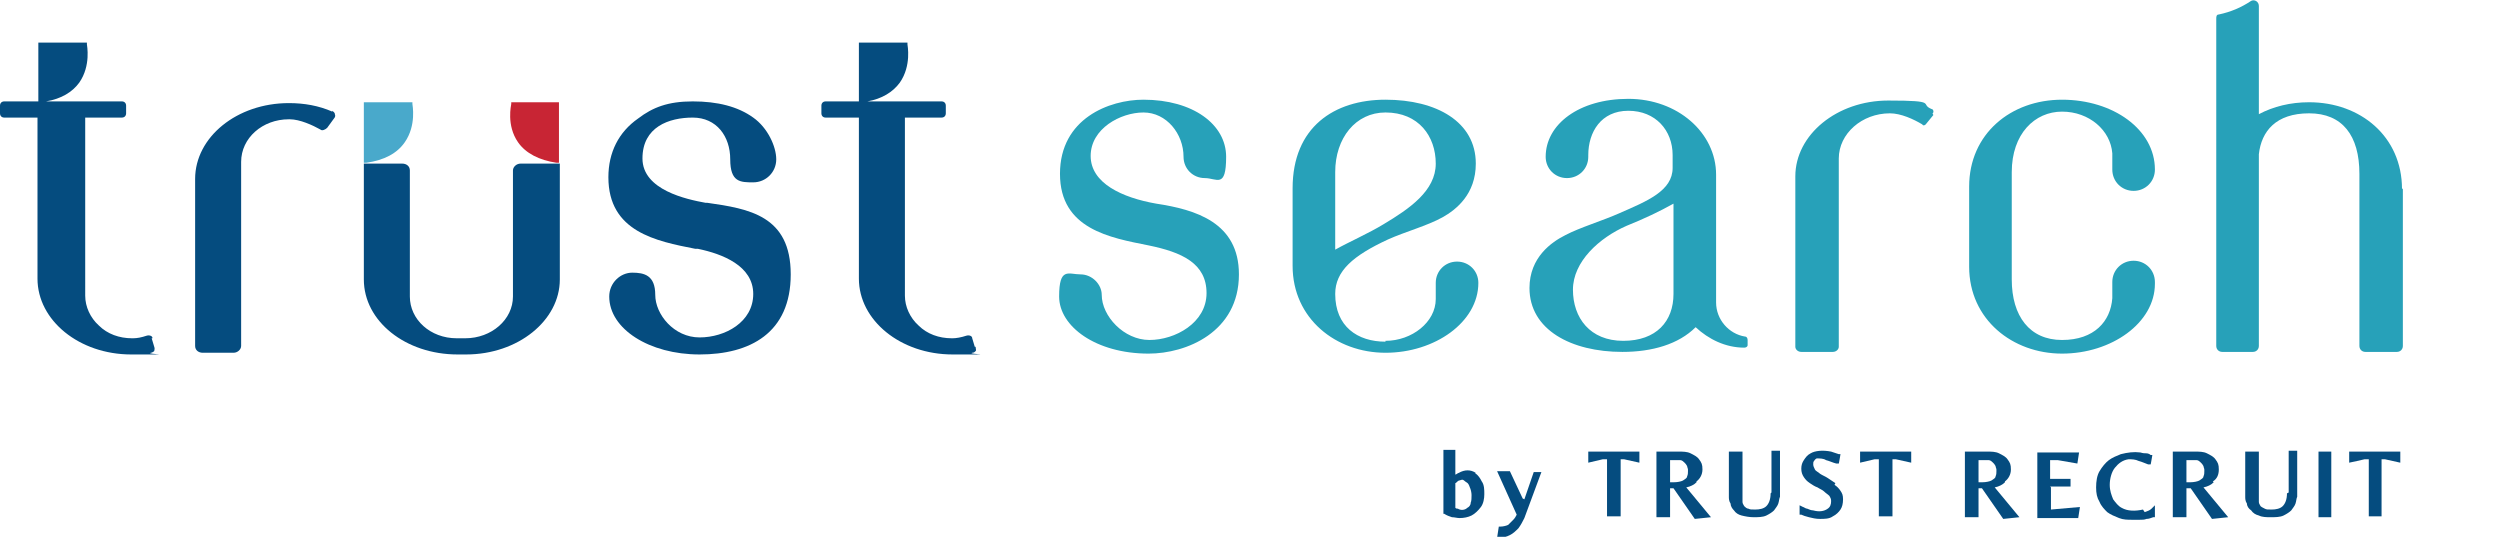
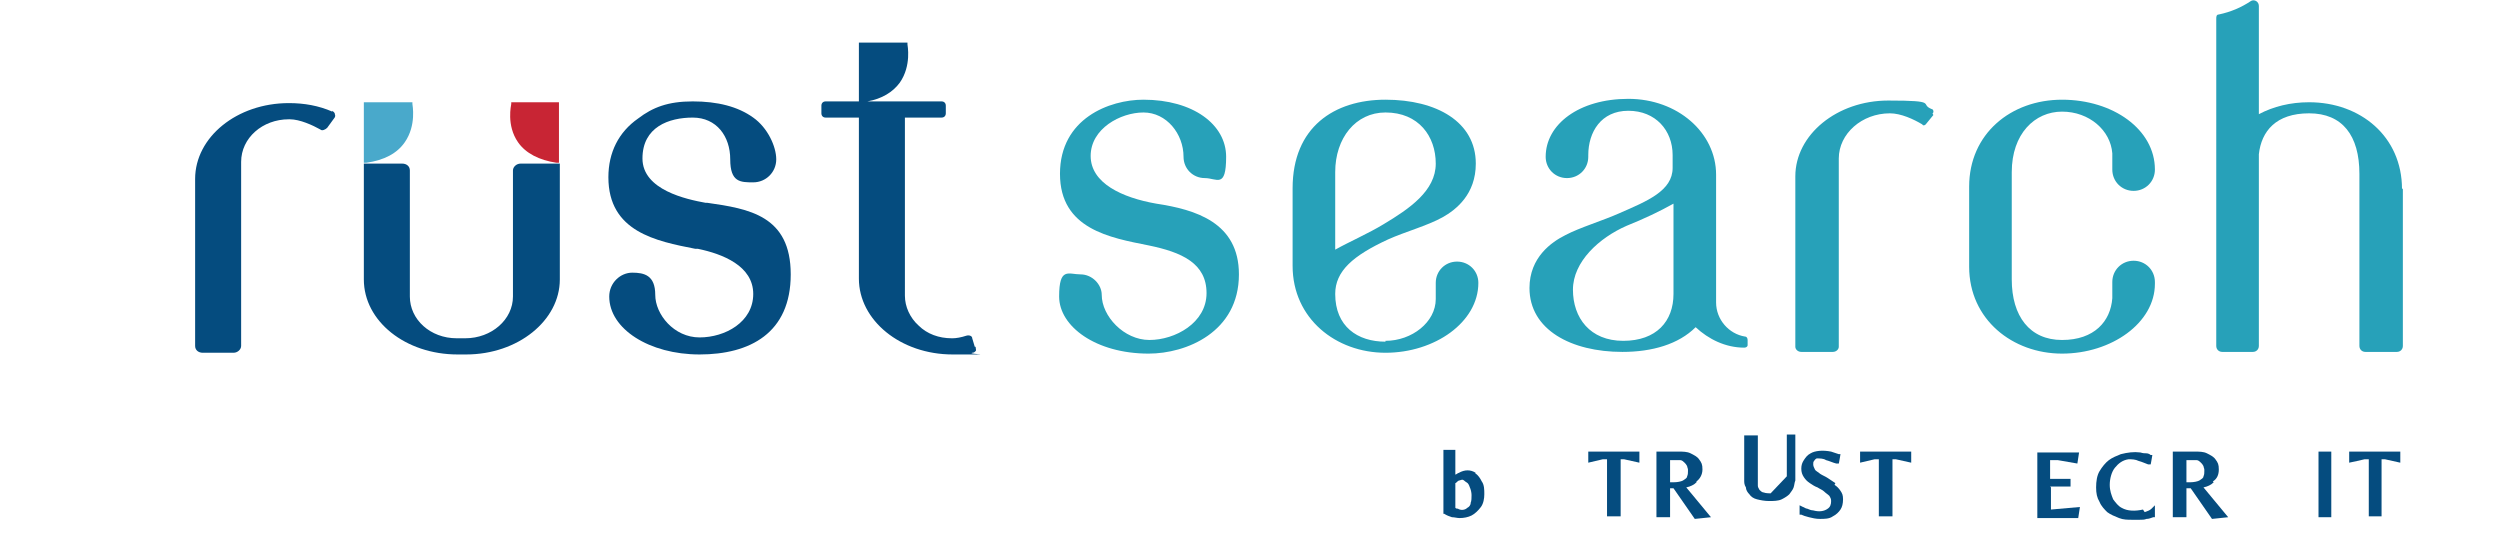
<svg xmlns="http://www.w3.org/2000/svg" version="1.1" viewBox="0 0 293.4 63">
  <defs>
    <style>
      .cls-1 {
        fill: #c82534;
      }

      .cls-2 {
        fill: #49a9cb;
      }

      .cls-3 {
        fill: #054c7f;
      }

      .cls-4 {
        fill: #27a1b9;
      }
    </style>
  </defs>
  <g>
    <g id="Layer_2">
      <g id="Navigation">
        <g>
          <g>
            <path class="cls-2" d="M48.3,12h-5.6v7.1h.3c2.1-.3,3.6-1.1,4.5-2.4,1.4-2,.9-4.4.9-4.5v-.2s0,0,0,0Z" />
            <path class="cls-1" d="M60,12v.2c0,.1-.6,2.5.8,4.5.9,1.3,2.5,2.1,4.5,2.4h.3s0-7.1,0-7.1h-5.6,0Z" />
            <path class="cls-3" d="M39,13.1c-1.6-.7-3.3-1-5.1-1-6.1,0-11,4-11,8.9v19.6c0,.5.4.8.9.8h3.6c.5,0,.9-.4.9-.8v-21.6c0-2.8,2.5-5,5.6-5h.1c1.2,0,2.7.7,3.6,1.2.2.2.6,0,.8-.2.3-.4.5-.7.8-1.1.1-.1.2-.3.1-.5,0-.2-.2-.3-.3-.4h0Z" />
            <path class="cls-3" d="M65.6,19.2h-4.5c-.5,0-.9.4-.9.8v14.8c0,2.7-2.5,4.9-5.6,4.9h-1c-3.1,0-5.5-2.2-5.5-4.9v-14.8c0-.5-.4-.8-.9-.8h-4.5v13.6c0,4.9,4.9,8.8,11,8.8h1c6.1,0,11-4,11-8.8v-13.6h0c0,0,0,0,0,0Z" />
            <path class="cls-3" d="M82.8,23.8c-2.2-.4-7.4-1.5-7.4-5.2s3.1-4.8,5.9-4.8,4.4,2.2,4.4,4.9,1.2,2.7,2.7,2.7,2.7-1.2,2.7-2.7-1-3.7-2.7-4.9c-1.8-1.3-4.2-1.9-7.1-1.9s-4.7.7-6.4,2c-2.3,1.6-3.5,4-3.5,6.9,0,6.4,5.6,7.5,10.2,8.4h.3c2.9.6,6.5,2,6.5,5.3s-3.3,5.1-6.3,5.1-5.2-2.7-5.2-5-1.3-2.6-2.7-2.6-2.7,1.2-2.7,2.8c0,3.8,4.7,6.8,10.6,6.8s10.7-2.5,10.7-9.4-4.9-7.7-9.8-8.4h0Z" />
-             <path class="cls-3" d="M17.9,39.7c0-.3-.4-.4-.7-.3-.6.2-1.1.3-1.6.3h-.1c-1.5,0-2.9-.5-3.9-1.5-1-.9-1.6-2.2-1.6-3.5V13.8h4.3c.3,0,.5-.2.5-.5v-.9c0-.3-.2-.5-.5-.5H5.4c1.8-.3,3.1-1.1,3.9-2.2,1.4-2,.9-4.4.9-4.5v-.2h-5.7v6.9H.5c-.3,0-.5.2-.5.5v.9c0,.3.2.5.5.5h3.9v18.9c0,4.9,4.9,8.9,11,8.9s1.6,0,2.3-.2c.1,0,.3-.1.4-.2,0-.1.1-.3,0-.5l-.3-1h0Z" />
            <path class="cls-3" d="M114.4,40.7l-.3-1c0-.3-.4-.4-.7-.3-.6.2-1.2.3-1.6.3h-.1c-1.5,0-2.9-.5-3.9-1.5-1-.9-1.6-2.2-1.6-3.5V13.8h4.3c.3,0,.5-.2.5-.5v-.9c0-.3-.2-.5-.5-.5h-8.7c1.7-.3,3-1.1,3.8-2.2,1.4-2,.9-4.4.9-4.5v-.2h-5.7v6.9h-3.9c-.3,0-.5.2-.5.5v.9c0,.3.2.5.5.5h3.9v18.9c0,4.9,4.9,8.9,11,8.9s1.6,0,2.3-.2c.2,0,.3-.1.4-.2s0-.3,0-.5Z" />
          </g>
          <g>
            <path class="cls-3" d="M173.2,55.5c-.6-.4-1.3-.4-2,0-.1,0-.3.2-.4.2v-2.9h-1.4v7.5h.1c.3.2.6.3.9.4.3,0,.6.1.9.1.5,0,1-.1,1.4-.3.4-.2.8-.6,1.1-1,.3-.4.4-1,.4-1.5s0-1.1-.3-1.5c-.2-.4-.4-.7-.8-1h0ZM171.1,59.7c-.1,0-.2,0-.3-.1v-2.9s0,0,0,0c.1,0,.2-.2.4-.3.1,0,.3-.1.4-.1.2,0,.3.2.5.3.2.1.3.3.4.6.1.2.2.6.2.9s0,.7-.1.9c0,.3-.2.5-.4.6-.3.3-.8.3-1.1.1Z" />
-             <path class="cls-3" d="M178.7,58.5l-1.5-3.2h-1.5l2.3,5.1c-.1.2-.2.4-.4.6-.2.2-.4.4-.6.6-.2.1-.6.2-.9.2h-.2l-.2,1.3h.3c.4,0,.8-.1,1.2-.3.4-.2.7-.5,1-.8.3-.4.5-.8.7-1.2l2-5.4h-.9l-1.1,3.2h0Z" />
            <path class="cls-3" d="M186.4,54.3l1.7-.4c.1,0,.2,0,.4,0,0,0,0,0,.1,0v6.7h1.6v-6.7s0,0,.1,0c.1,0,.2,0,.3,0l1.8.4v-1.3c0,0-6,0-6,0v1.3c.1,0,.1,0,.1,0Z" />
            <path class="cls-3" d="M199.1,56.5c.4-.3.7-.8.7-1.4s-.1-.8-.4-1.2c-.2-.3-.6-.5-1-.7-.4-.2-.9-.2-1.4-.2h-2.6v7.7h1.6v-3.4h.4l2.5,3.6,1.9-.2-2.9-3.5c.5-.1.9-.3,1.2-.6h0ZM196,56.4v-2.4c.1,0,.3,0,.5,0,.3,0,.5,0,.7,0,.2,0,.4.2.5.3.1.1.2.2.3.4,0,.1.1.3.1.4,0,.1,0,.2,0,.2,0,.2,0,.4-.1.6,0,.2-.2.3-.5.5-.2.1-.6.2-1.1.2h-.4Z" />
-             <path class="cls-3" d="M207.8,57.9c0,.7-.2,1.2-.5,1.5-.3.3-.8.4-1.3.4s-.6,0-.8-.1c-.2,0-.4-.2-.5-.3-.1-.2-.2-.3-.2-.5,0-.2,0-.3,0-.5,0-.2,0-.3,0-.5v-4.9h-1.6v4.8c0,.1,0,.3,0,.5,0,.2,0,.5.2.8,0,.3.2.6.4.8.2.3.5.5.9.6s.9.2,1.4.2,1.1,0,1.5-.2c.4-.2.7-.4.9-.6.2-.3.4-.5.5-.8s.1-.6.2-.8c0-.2,0-.5,0-.7v-4.7h-1v4.9h0Z" />
+             <path class="cls-3" d="M207.8,57.9s-.6,0-.8-.1c-.2,0-.4-.2-.5-.3-.1-.2-.2-.3-.2-.5,0-.2,0-.3,0-.5,0-.2,0-.3,0-.5v-4.9h-1.6v4.8c0,.1,0,.3,0,.5,0,.2,0,.5.2.8,0,.3.2.6.4.8.2.3.5.5.9.6s.9.2,1.4.2,1.1,0,1.5-.2c.4-.2.7-.4.9-.6.2-.3.4-.5.5-.8s.1-.6.2-.8c0-.2,0-.5,0-.7v-4.7h-1v4.9h0Z" />
            <path class="cls-3" d="M215.4,56.7c-.3-.2-.6-.4-.9-.6-.3-.2-.6-.3-.9-.5-.2-.2-.5-.3-.6-.5-.1-.2-.2-.4-.2-.6s0-.3.1-.4c0,0,.1-.2.3-.3.4,0,.8,0,1.1.2.4.1.8.3,1.2.4h.3c0,.1.2-1.1.2-1.1h-.2c-.3-.1-.6-.2-.9-.3-1-.2-1.9-.1-2.4.2-.4.2-.6.5-.8.8-.2.3-.3.6-.3,1s.1.7.3,1c.2.3.4.5.7.7.3.2.6.4.9.5.3.2.6.3.8.5.2.2.4.3.6.5.1.2.2.3.2.6,0,.4-.1.7-.4.9-.4.3-1,.4-1.7.2-.2,0-.5-.1-.7-.2-.2,0-.4-.2-.5-.2l-.4-.2v1.1h.2c.2.1.5.2.9.3.4.1.8.2,1.3.2s1.1,0,1.5-.3c.4-.2.7-.5.9-.8.2-.3.3-.7.3-1.2s-.1-.7-.3-1c-.2-.3-.4-.5-.7-.7h0Z" />
            <path class="cls-3" d="M218.3,54.3l1.7-.4c.1,0,.2,0,.4,0,0,0,0,0,.1,0v6.7h1.6v-6.7s0,0,.1,0c.1,0,.2,0,.3,0l1.8.4v-1.3c0,0-6,0-6,0v1.3c.1,0,.1,0,.1,0Z" />
-             <path class="cls-3" d="M235.3,56.5c.4-.3.7-.8.7-1.4s-.1-.8-.4-1.2c-.2-.3-.6-.5-1-.7-.4-.2-.9-.2-1.4-.2h-2.6v7.7h1.6v-3.4h.4l2.5,3.6,1.9-.2-2.9-3.5c.5-.1.9-.3,1.2-.6h0ZM232.2,56.4v-2.4c.1,0,.3,0,.5,0,.3,0,.5,0,.7,0,.2,0,.4.2.5.3.1.1.2.2.3.4,0,.1.1.3.1.4,0,.1,0,.2,0,.2,0,.2,0,.4-.1.6,0,.2-.2.3-.5.5-.2.1-.6.2-1.1.2h-.4,0Z" />
            <path class="cls-3" d="M240.6,57.1h2.4v-.9h-2.4v-2.2c.1,0,.3,0,.4,0,.2,0,.4,0,.5,0l2.3.4.2-1.3h-4.9v7.7h4.8l.2-1.3-3.4.3v-2.6h0Z" />
            <path class="cls-3" d="M251.5,59.8c-.9.2-1.8.2-2.5-.2-.4-.2-.7-.6-1-1-.2-.5-.4-1-.4-1.7s.2-1.5.6-2c.4-.5.9-.9,1.6-1,.4,0,.8,0,1.2.2.4.1.8.3,1.1.4h.3c0,.1.2-1.1.2-1.1h-.2c-.1-.1-.3-.2-.5-.2-.2,0-.4,0-.7-.1-.8-.1-1.5,0-2.3.2-.5.2-1,.4-1.4.7s-.8.8-1.1,1.3c-.3.5-.4,1.2-.4,1.9s.1,1.2.4,1.7c.2.5.6.9.9,1.2.4.3.9.5,1.4.7.5.2,1,.2,1.6.2s.5,0,.8,0c.3,0,.6,0,.8-.1.3,0,.5-.1.8-.2h.2v-1.4l-.4.4c-.2.2-.5.3-.8.4h0Z" />
            <path class="cls-3" d="M259.7,56.5c.5-.3.7-.8.7-1.4s-.1-.8-.4-1.2c-.2-.3-.6-.5-1-.7-.4-.2-.9-.2-1.4-.2h-2.6v7.7h1.6v-3.4h.5l2.5,3.6,1.9-.2-2.9-3.5c.5-.1.9-.3,1.2-.6h0ZM256.6,56.4v-2.4c.1,0,.3,0,.5,0,.3,0,.5,0,.7,0,.2,0,.4.2.5.3.1.1.2.2.3.4,0,.1.1.3.1.4s0,.2,0,.2c0,.2,0,.4-.1.6,0,.2-.2.3-.5.5-.2.1-.6.2-1.1.2h-.4Z" />
-             <path class="cls-3" d="M268.4,57.9c0,.7-.2,1.2-.5,1.5-.3.3-.8.4-1.3.4s-.6,0-.8-.1-.4-.2-.5-.3c-.1-.2-.2-.3-.2-.5,0-.2,0-.3,0-.5,0-.2,0-.3,0-.5v-4.9h-1.6v4.8c0,.1,0,.3,0,.5,0,.2,0,.5.2.8,0,.3.2.6.5.8.2.3.5.5.9.6.4.2.9.2,1.4.2s1.1,0,1.5-.2c.4-.2.7-.4.9-.6.2-.3.4-.5.5-.8s.1-.6.2-.8c0-.2,0-.5,0-.7v-4.7h-1v4.9h0Z" />
            <rect class="cls-3" x="272.1" y="53" width="1.5" height="7.7" />
            <path class="cls-3" d="M275.7,53v1.3c.1,0,1.8-.4,1.8-.4.1,0,.2,0,.4,0,0,0,0,0,.1,0v6.7h1.5v-6.7s0,0,.1,0c.1,0,.2,0,.3,0l1.8.4v-1.3c0,0-6,0-6,0h0Z" />
          </g>
          <g>
            <path class="cls-4" d="M145.4,32.2c0,6.8-6.2,9.3-10.6,9.3-6.2,0-10.5-3.2-10.5-6.7s1.1-2.6,2.5-2.6,2.5,1.2,2.5,2.4c0,2.5,2.6,5.3,5.6,5.3s6.7-2,6.7-5.5-2.9-4.8-6.8-5.6c-4.5-.9-10.4-1.9-10.4-8.4s5.8-8.7,9.8-8.7c5.8,0,9.7,2.9,9.7,6.7s-1.1,2.5-2.5,2.5-2.5-1.1-2.5-2.5c0-2.7-2-5.2-4.7-5.2s-6.2,1.9-6.2,5.1,3.7,4.9,7.7,5.6c4.6.7,9.7,2.2,9.7,8.3h0Z" />
            <path class="cls-4" d="M162.6,40c3.1,0,5.9-2.2,5.9-4.9v-1.9h0c0-1.4,1.1-2.5,2.5-2.5s2.5,1.1,2.5,2.5h0c0,4.6-5.1,8.2-10.9,8.2s-10.9-4-10.9-10.2v-9.1c0-7.2,4.9-10.4,10.9-10.4s10.6,2.6,10.6,7.5h0c0,3.6-2.3,5.4-3.9,6.3-1.8,1-4.4,1.7-6.4,2.6-4.1,1.9-6.2,3.7-6.2,6.4,0,3.8,2.6,5.6,5.9,5.6h0ZM162.6,13.2c-3.5,0-5.9,3-5.9,7v9.1c1.6-.9,3.9-1.9,5.7-3,3-1.8,6.1-3.9,6.1-7.1s-2-6-5.9-6h0Z" />
            <path class="cls-4" d="M186.4,18.4c0,1.4-1.1,2.5-2.5,2.5s-2.5-1.1-2.5-2.5c0-3.8,3.9-6.8,9.7-6.8s10.3,4,10.3,8.9v15c0,2,1.5,3.7,3.4,4,.2,0,.3.2.3.4v.6c0,.2-.2.3-.4.3-2.2,0-4.2-1-5.7-2.4-2,2-5.1,2.9-8.6,2.9-6,0-10.9-2.6-10.9-7.5h0c0-3.6,2.6-5.4,4.2-6.2,1.7-.9,4.4-1.7,6.4-2.6,3.2-1.4,6.2-2.6,6.2-5.3v-1.5c0-2.9-2-5.2-5.2-5.2s-4.7,2.5-4.7,5.2h0ZM196.4,23.9c-1.6.9-3.5,1.8-5.5,2.6-3.2,1.4-6.3,4.2-6.3,7.5s2,6,5.9,6,5.9-2.3,5.9-5.5v-10.6h0Z" />
            <path class="cls-4" d="M226.9,13.5c-.3.4-.6.7-.9,1.1-.1.1-.3.2-.4,0-1-.6-2.5-1.3-3.8-1.3-3.3,0-6,2.4-6,5.3v22.1c0,.3-.3.6-.7.6h-3.7c-.4,0-.7-.3-.7-.6v-20c0-4.9,4.9-8.9,10.9-8.9s3.6.4,5.1,1c.2,0,.3.4.1.5h0Z" />
            <path class="cls-4" d="M252.9,33.3h0c0,4.6-5.1,8.2-10.9,8.2s-10.9-4-10.9-10.2v-9.4c0-6.2,4.9-10.2,10.9-10.2s10.9,3.5,10.9,8.2h0c0,1.4-1.1,2.5-2.5,2.5s-2.5-1.1-2.5-2.5h0s0-1.7,0-1.9c-.2-2.7-2.7-4.9-5.9-4.9s-5.9,2.6-5.9,7.1v12.6c0,4.3,2.1,7.1,5.9,7.1s5.7-2.2,5.9-4.9c0-.2,0-1.8,0-1.9h0c0-1.4,1.1-2.5,2.5-2.5s2.5,1.1,2.5,2.5h0Z" />
            <path class="cls-4" d="M282,22.1v18.5c0,.4-.3.7-.7.7h-3.7c-.4,0-.7-.3-.7-.7v-20.2c0-4.5-2-7.1-5.9-7.1s-5.6,2.1-5.9,4.8v22.5c0,.4-.3.7-.7.7h-3.6c-.4,0-.7-.3-.7-.7V2.2c0-.2,0-.5.3-.5,1.4-.3,2.6-.8,3.8-1.6.4-.2.9.1.9.6v12.7c1.7-.9,3.7-1.4,5.9-1.4,6,0,10.9,4,10.9,10.2h0Z" />
          </g>
        </g>
      </g>
    </g>
  </g>
</svg>